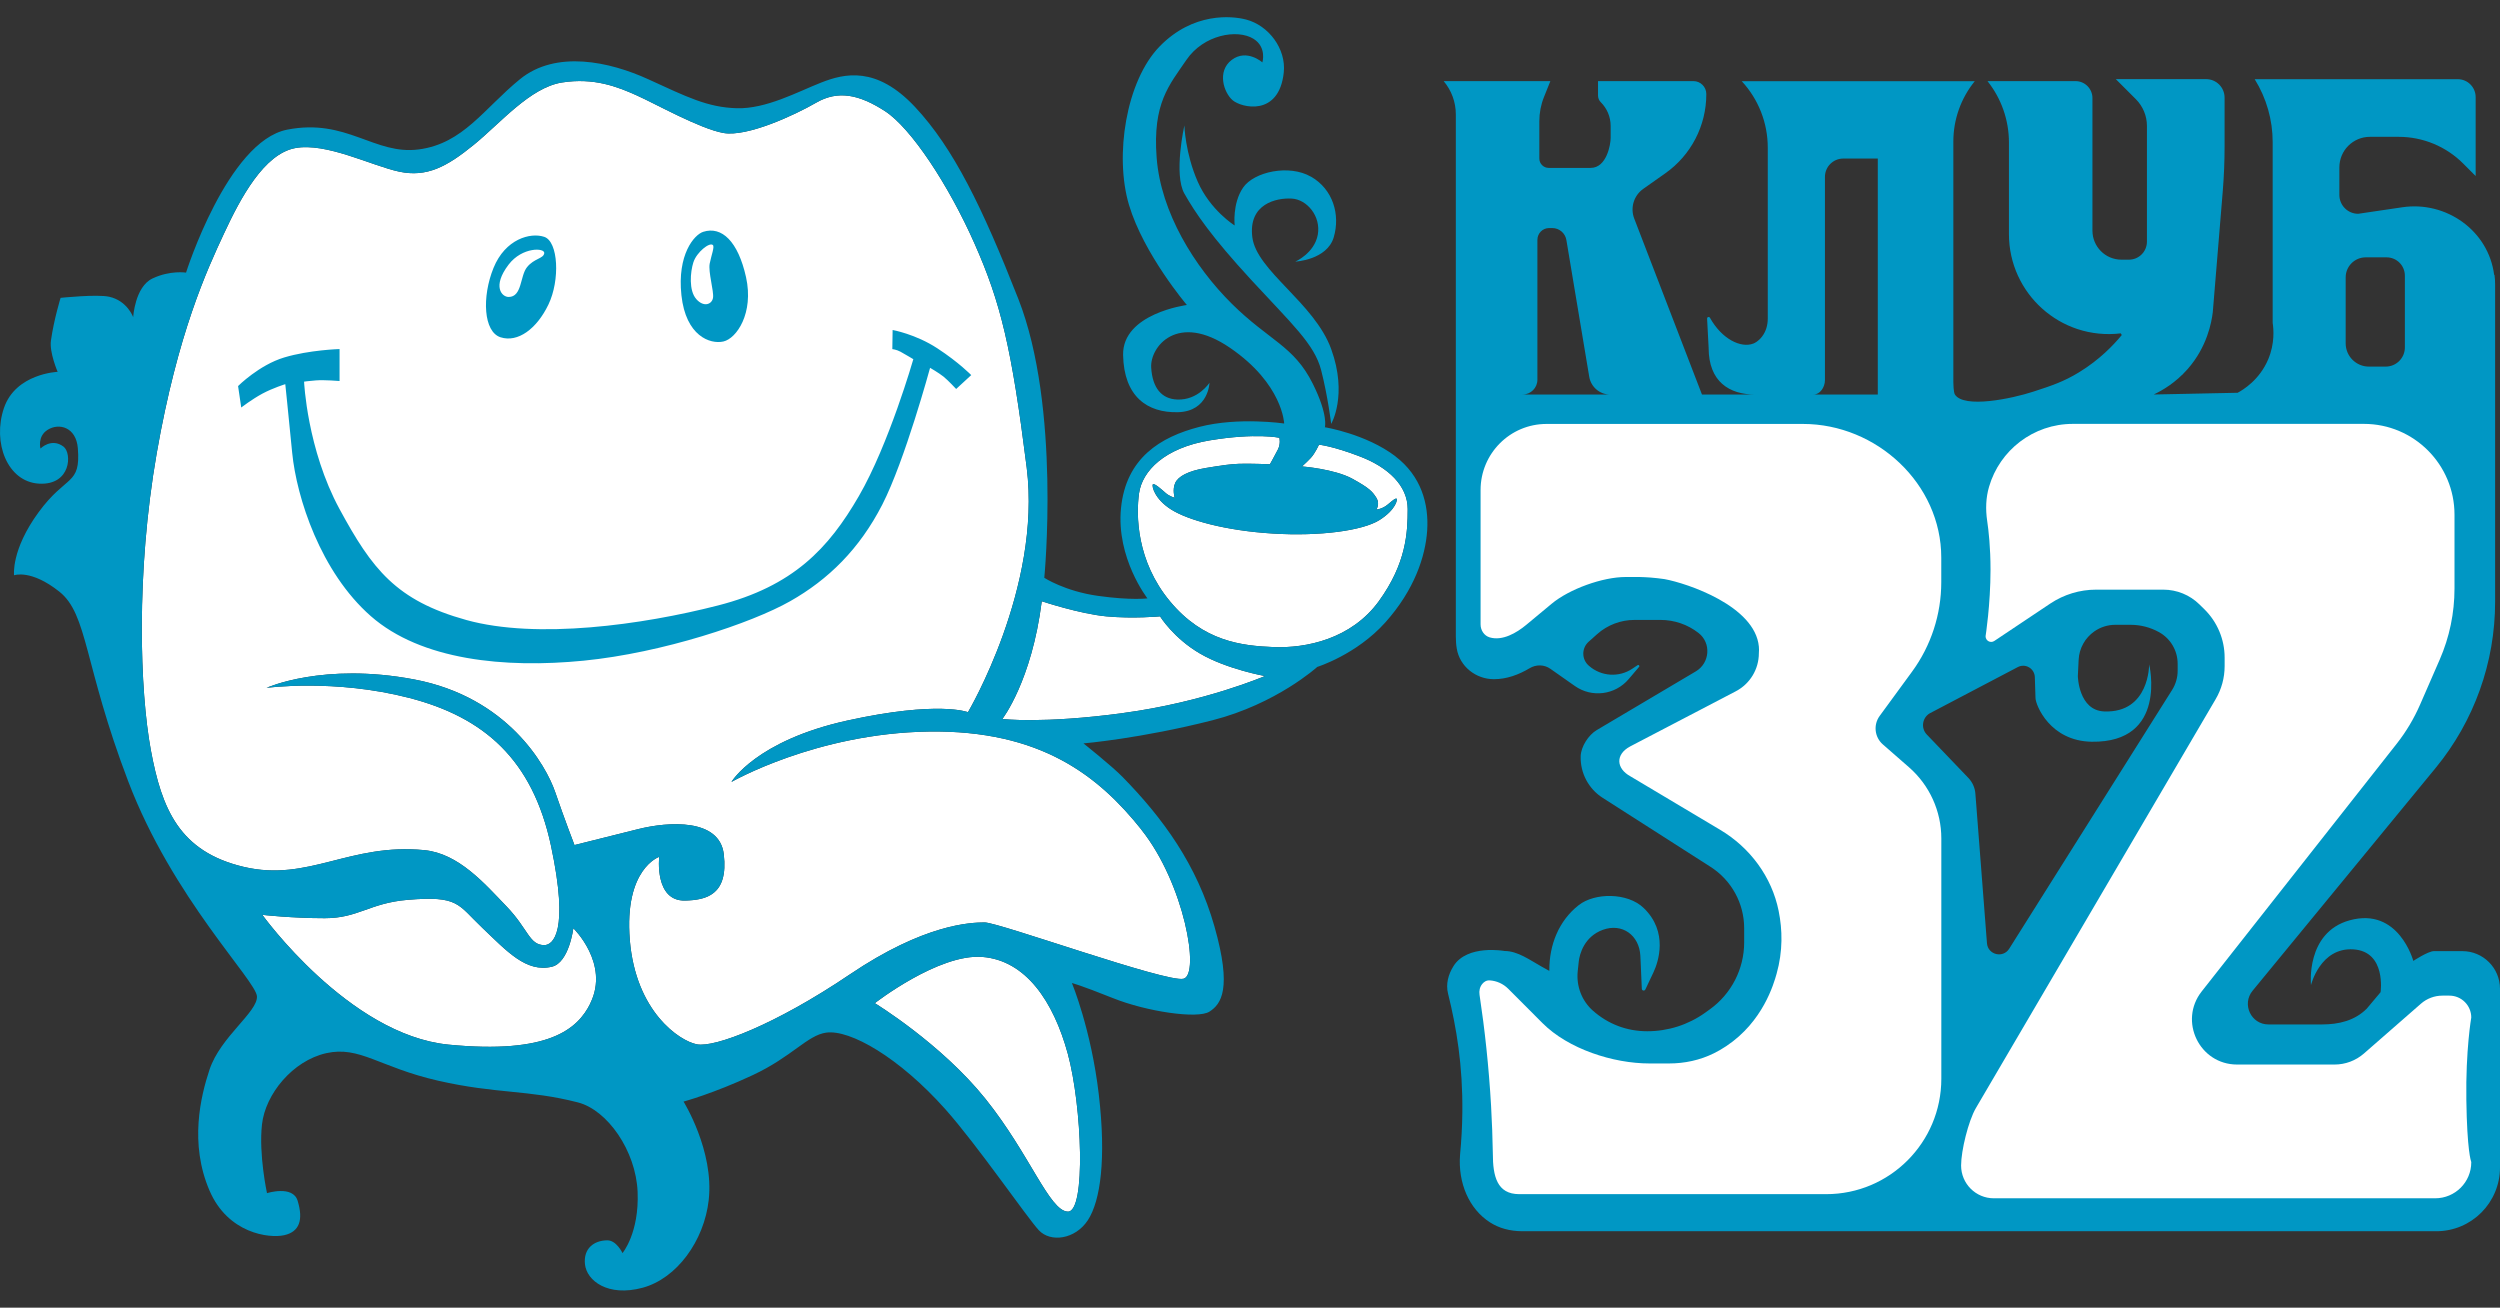
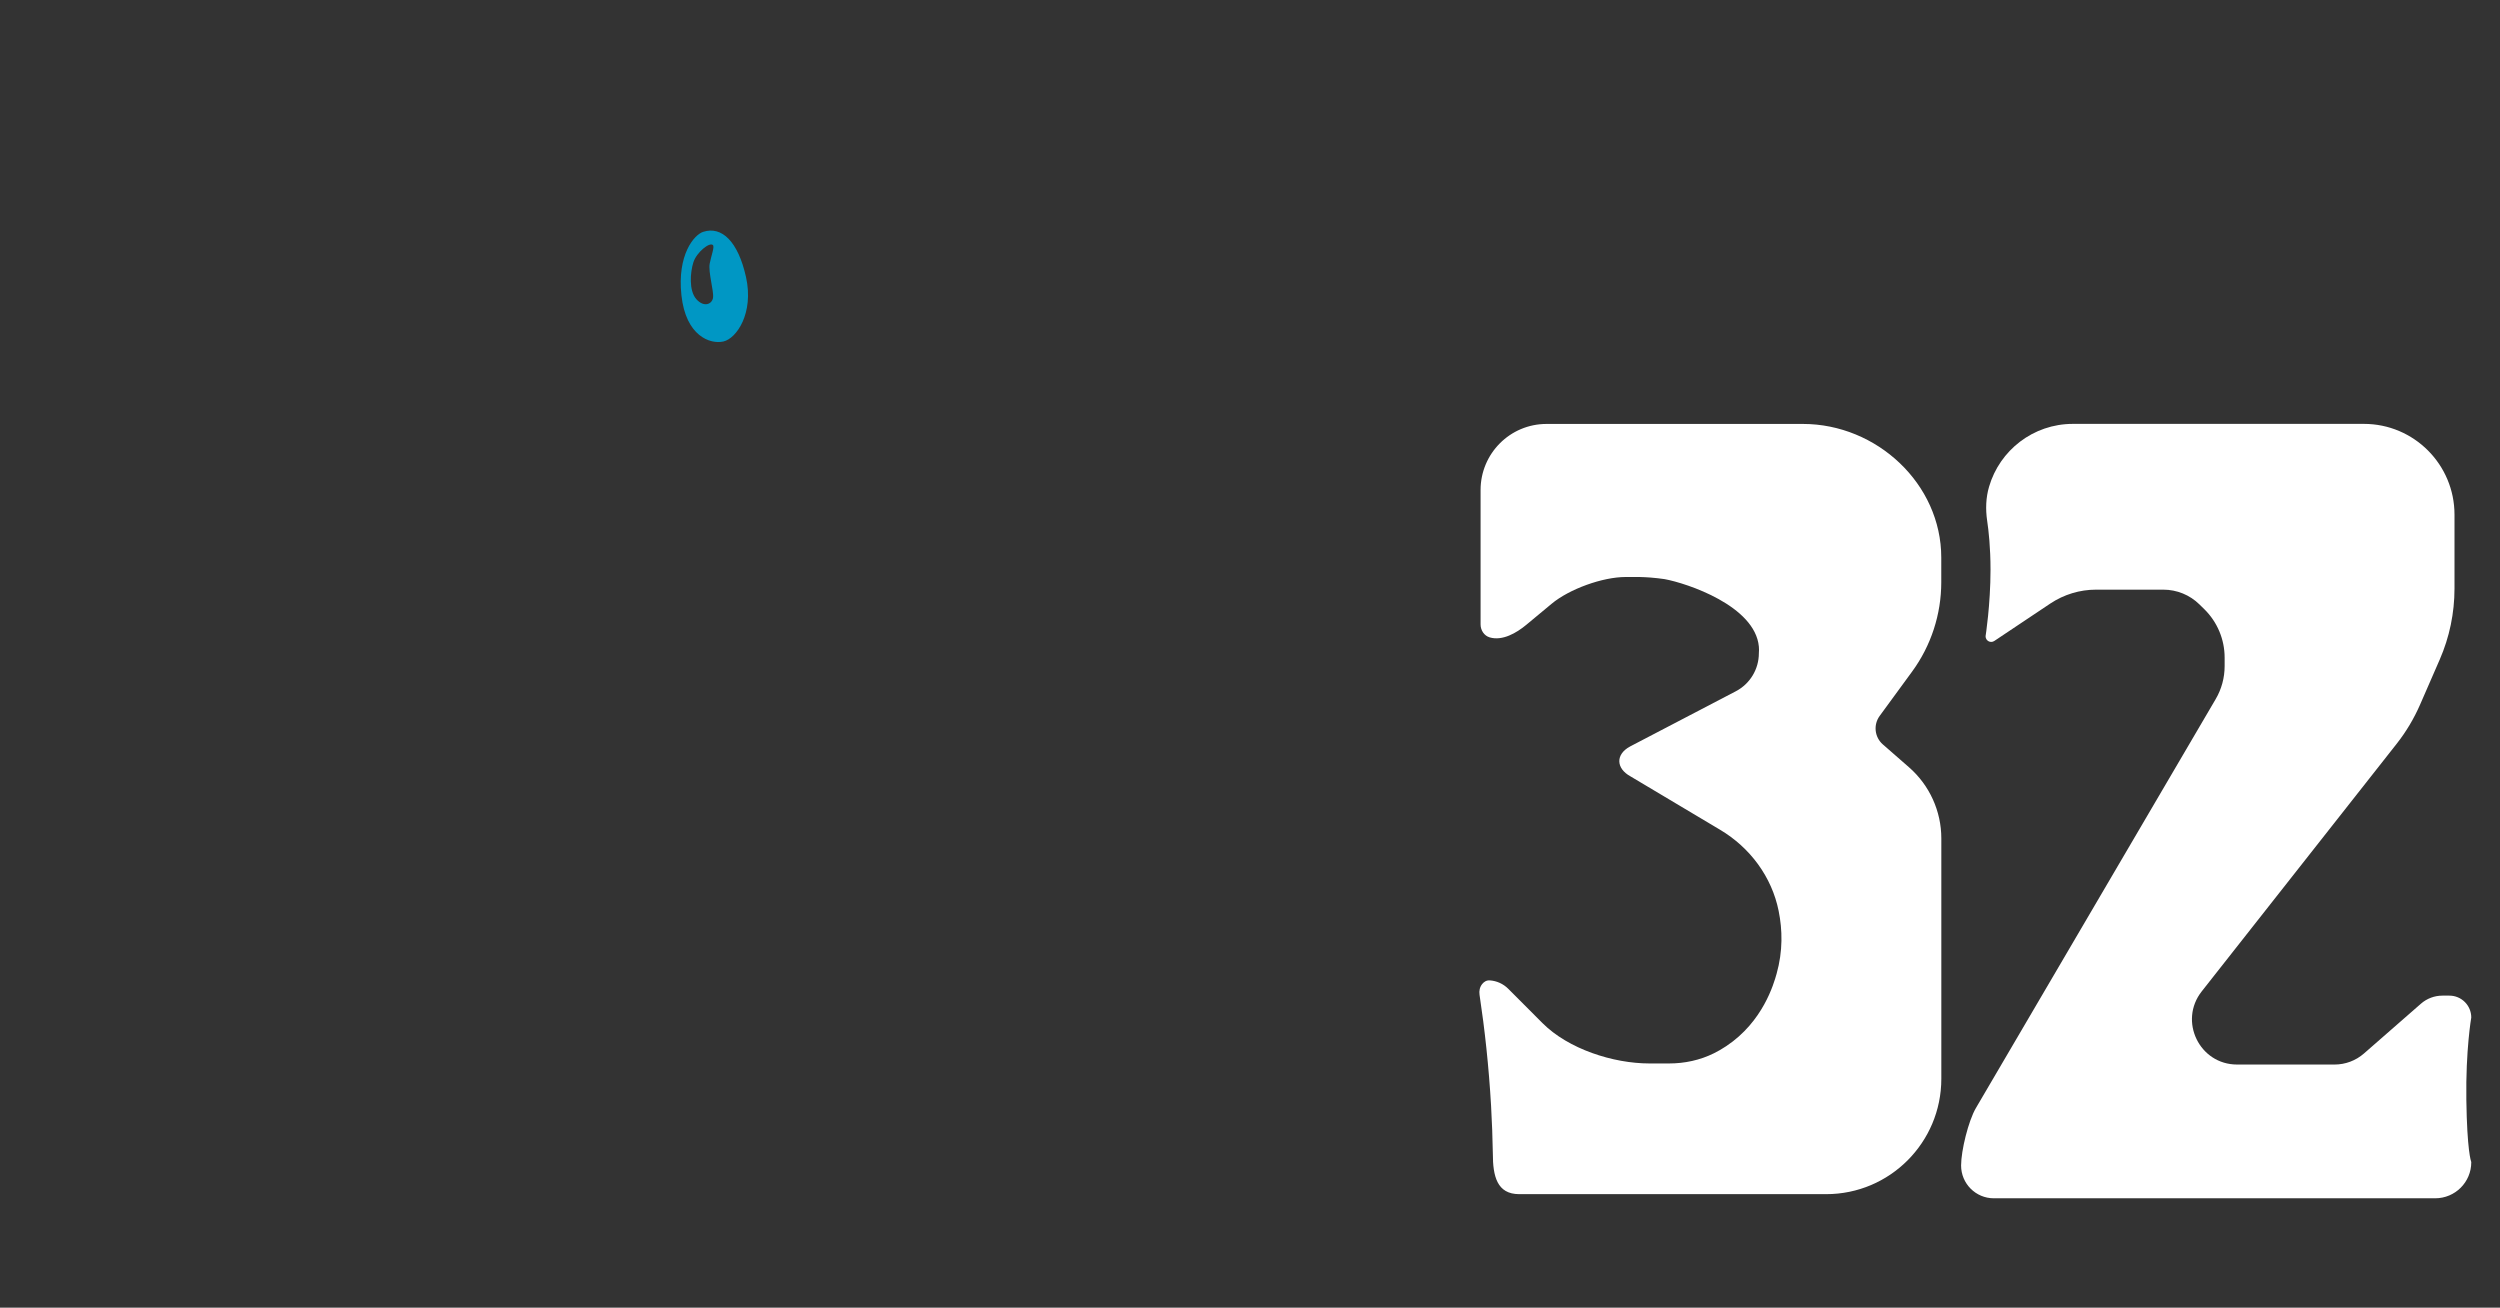
<svg xmlns="http://www.w3.org/2000/svg" width="130" height="68" viewBox="0 0 130 68" fill="none">
  <rect x="0" y="0" width="130" height="68" fill="#333333" stroke="none" />
-   <path d="M30.7 52.174C30.042 53.517 28.519 54.83 23.327 54.321C18.134 53.813 13.641 47.572 13.641 47.572C13.641 47.572 15.156 47.746 16.891 47.746C18.626 47.746 19.213 46.963 21.181 46.793C23.86 46.565 23.793 47.025 25.07 48.237C26.346 49.449 27.361 50.592 28.701 50.268C29.593 50.053 29.814 48.268 29.814 48.268C29.814 48.268 31.71 50.104 30.698 52.169L30.7 52.174ZM55.523 63.005C54.564 62.961 53.559 60.033 51.248 57.146C48.936 54.262 45.489 52.164 45.489 52.164C45.489 52.164 48.805 49.585 51.074 49.76C53.342 49.934 54.782 52.077 55.523 54.786C56.264 57.496 56.481 63.048 55.523 63.005ZM59.362 43.157C61.587 45.954 62.415 50.677 61.543 50.895C60.672 51.113 51.945 47.967 51.204 47.967C50.464 47.967 48.062 48.054 44.182 50.677C40.299 53.299 37.159 54.48 36.242 54.306C35.327 54.131 33.056 52.6 32.751 48.884C32.446 45.168 34.278 44.556 34.278 44.556C34.278 44.556 34.017 46.873 35.632 46.829C36.688 46.801 37.887 46.562 37.638 44.425C37.42 42.545 34.76 42.72 33.189 43.113C31.618 43.506 29.873 43.943 29.873 43.943C29.873 43.943 29.35 42.587 28.87 41.189C28.391 39.79 26.384 36.25 21.54 35.331C16.794 34.432 13.862 35.768 13.862 35.768C13.862 35.768 17.396 35.287 21.279 36.291C25.162 37.296 27.692 39.484 28.653 43.986C29.614 48.489 28.742 49.146 28.304 49.146C27.52 49.146 27.476 48.316 26.341 47.135C25.205 45.954 23.855 44.382 22.066 44.207C18.178 43.827 16.045 45.869 12.685 45.08C9.325 44.292 8.41 42.065 7.844 39.004C7.277 35.945 7.06 29.824 8.149 23.57C9.241 17.319 10.766 14.039 11.64 12.159C12.511 10.279 13.733 8.006 15.348 7.701C16.963 7.395 19.318 8.618 20.759 8.926C22.199 9.232 23.245 8.664 24.642 7.526C26.038 6.388 27.563 4.555 29.222 4.29C30.88 4.028 32.1 4.508 33.105 4.958C34.107 5.407 36.398 6.697 37.618 6.915C38.84 7.133 41.306 5.995 42.439 5.34C43.574 4.686 44.663 4.904 46.017 5.777C47.37 6.65 49.333 9.624 50.684 12.683C52.037 15.742 52.603 18.061 53.388 24.313C54.172 30.564 50.335 37.034 50.335 37.034C50.335 37.034 48.808 36.422 44.053 37.47C39.299 38.521 38.033 40.663 38.033 40.663C38.033 40.663 42.439 38.128 48.285 38.041C54.131 37.953 57.14 40.357 59.365 43.154L59.362 43.157ZM58.404 37.08C54.172 37.648 52.122 37.386 52.122 37.386C52.122 37.386 53.649 35.418 54.172 31.265C54.172 31.265 56.135 31.92 57.532 32.051C58.929 32.182 60.323 32.051 60.323 32.051C60.323 32.051 61.02 33.186 62.417 33.995C63.814 34.804 65.777 35.154 65.777 35.154C65.777 35.154 62.635 36.51 58.404 37.077V37.08ZM71.698 31.265C70.257 33.243 67.902 33.713 66.233 33.649C64.565 33.582 62.568 33.353 60.836 31.265C59.101 29.177 59.07 26.796 59.231 25.648C59.395 24.5 60.541 23.288 62.93 22.895C65.318 22.502 66.528 22.764 66.528 22.764C66.528 22.764 66.605 23.07 66.451 23.375C66.297 23.681 66.036 24.141 66.036 24.141C66.036 24.141 64.901 24.097 64.421 24.118C63.942 24.141 63.614 24.184 62.699 24.336C61.784 24.49 61.259 24.773 61.108 25.122C60.954 25.471 61.084 25.887 61.084 25.887C61.084 25.887 60.8 25.8 60.626 25.646C60.451 25.492 60.016 25.099 59.949 25.186C59.882 25.273 60.036 25.951 60.908 26.498C61.779 27.046 63.722 27.593 66.182 27.744C68.643 27.898 70.855 27.59 71.726 27.046C72.597 26.501 72.684 25.951 72.62 25.931C72.554 25.908 72.446 25.998 72.162 26.236C71.877 26.475 71.572 26.498 71.572 26.498C71.572 26.498 71.769 26.193 71.572 25.887C71.375 25.581 71.249 25.402 70.319 24.893C69.386 24.385 67.702 24.254 67.702 24.254C67.702 24.254 67.93 24.056 68.161 23.812C68.389 23.565 68.586 23.124 68.586 23.124C68.586 23.124 69.306 23.19 70.747 23.748C72.187 24.305 73.2 25.255 73.2 26.47C73.2 27.685 73.133 29.29 71.695 31.268L71.698 31.265Z" fill="white" />
-   <path d="M72.559 23.725C71.026 22.561 68.894 22.217 68.894 22.217C68.894 22.217 69.083 21.59 68.26 19.944C67.279 17.977 65.992 17.715 64.05 15.791C62.109 13.867 60.364 11.047 60.146 8.207C59.928 5.366 60.8 4.426 61.694 3.114C62.589 1.801 64.347 1.496 65.185 2.02C65.882 2.456 65.644 3.245 65.644 3.245C65.644 3.245 64.836 2.523 64.052 3.114C63.268 3.704 63.637 4.819 64.096 5.212C64.555 5.605 66.51 6.083 66.756 3.769C66.887 2.544 65.972 1.321 64.793 1.015C64.065 0.825 62.045 0.622 60.3 2.415C58.555 4.208 57.945 8.099 58.708 10.657C59.472 13.215 61.717 15.86 61.717 15.86C61.717 15.86 58.357 16.297 58.401 18.462C58.444 20.627 59.667 21.477 61.258 21.434C62.85 21.39 62.894 19.903 62.894 19.903C62.894 19.903 62.304 20.82 61.215 20.776C60.408 20.743 59.928 20.186 59.862 19.114C59.795 18.044 61.215 16.207 63.962 18.087C66.71 19.967 66.777 22.022 66.777 22.022C66.777 22.022 64.398 21.672 62.371 22.197C60.343 22.72 58.555 23.814 58.293 26.416C58.032 29.018 59.667 31.116 59.667 31.116C59.667 31.116 58.816 31.227 57.094 30.985C55.371 30.744 54.303 30.045 54.303 30.045C54.303 30.045 55.174 21.192 52.949 15.532C51.089 10.798 49.589 7.706 47.583 5.564C45.576 3.422 43.917 3.815 42.697 4.295C41.475 4.775 39.84 5.672 38.312 5.628C36.785 5.584 35.716 5.037 33.709 4.121C31.702 3.204 28.911 2.59 27.035 4.121C25.159 5.651 24.09 7.464 21.779 7.77C19.467 8.076 18.026 6.132 14.93 6.743C11.832 7.354 9.674 14.176 9.674 14.176C9.674 14.176 8.846 14.045 7.928 14.481C7.013 14.918 6.926 16.492 6.926 16.492C6.926 16.492 6.621 15.639 5.678 15.431C5.05 15.29 3.151 15.488 3.151 15.488C3.151 15.488 2.8 16.623 2.648 17.717C2.564 18.329 2.997 19.335 2.997 19.335C2.997 19.335 0.816 19.423 0.206 21.215C-0.404 23.008 0.38 25.063 2.038 25.15C3.697 25.237 3.748 23.565 3.305 23.226C2.672 22.746 2.105 23.324 2.105 23.324C2.105 23.324 1.931 22.695 2.477 22.351C3.066 21.978 3.961 22.207 4.048 23.311C4.202 25.255 3.448 24.667 2.008 26.635C0.567 28.602 0.731 29.914 0.731 29.914C0.731 29.914 1.603 29.586 3.087 30.767C4.571 31.948 4.353 34.548 6.665 40.624C8.976 46.701 13.328 50.995 13.362 51.815C13.395 52.634 11.465 53.913 10.896 55.618C10.432 57.013 9.84 59.461 10.896 61.913C11.855 64.142 13.995 64.404 14.779 64.23C15.563 64.055 15.786 63.447 15.476 62.437C15.225 61.618 13.884 62.044 13.884 62.044C13.884 62.044 13.449 60.044 13.623 58.472C13.797 56.897 15.215 55.161 16.96 54.766C18.706 54.373 19.72 55.495 22.773 56.194C25.825 56.892 27.453 56.658 30.047 57.324C31.584 57.717 33.068 59.838 33.156 61.98C33.243 64.122 32.371 65.16 32.371 65.16C32.371 65.16 32.056 64.492 31.577 64.497C30.898 64.502 30.331 64.91 30.418 65.74C30.511 66.606 31.618 67.445 33.407 66.965C35.196 66.485 36.618 64.52 36.854 62.396C37.138 59.838 35.544 57.282 35.544 57.282C35.544 57.282 37.092 56.866 39.143 55.906C41.193 54.945 41.98 53.836 42.959 53.697C44.202 53.523 46.755 54.986 49.154 57.675C50.819 59.543 53.408 63.316 54.018 63.971C54.628 64.625 55.915 64.451 56.571 63.447C57.224 62.442 57.529 60.277 57.137 56.91C56.745 53.543 55.74 51.118 55.74 51.118C55.74 51.118 56.133 51.206 57.878 51.904C59.623 52.603 62.284 52.998 62.894 52.603C63.504 52.21 64.073 51.422 63.155 48.188C62.238 44.955 60.472 42.548 58.378 40.406C57.809 39.823 56.34 38.657 56.34 38.657C56.34 38.657 59.316 38.405 63.045 37.455C66.382 36.602 68.499 34.679 68.499 34.679C68.499 34.679 70.536 34.044 72.041 32.362C73.545 30.68 74.127 28.931 74.214 27.575C74.302 26.218 73.909 24.755 72.556 23.727L72.559 23.725ZM30.7 52.174C30.041 53.517 28.519 54.83 23.326 54.321C18.134 53.813 13.641 47.572 13.641 47.572C13.641 47.572 15.156 47.746 16.891 47.746C18.626 47.746 19.213 46.963 21.181 46.793C23.86 46.565 23.793 47.025 25.069 48.237C26.346 49.449 27.361 50.592 28.701 50.268C29.593 50.053 29.813 48.268 29.813 48.268C29.813 48.268 31.71 50.104 30.698 52.169L30.7 52.174ZM55.523 63.005C54.564 62.961 53.559 60.033 51.248 57.146C48.936 54.262 45.489 52.164 45.489 52.164C45.489 52.164 48.805 49.585 51.073 49.76C53.342 49.934 54.782 52.077 55.523 54.786C56.263 57.496 56.481 63.048 55.523 63.005ZM59.362 43.157C61.587 45.954 62.414 50.677 61.543 50.895C60.672 51.113 51.945 47.967 51.204 47.967C50.463 47.967 48.062 48.054 44.181 50.677C40.298 53.299 37.159 54.48 36.241 54.306C35.326 54.131 33.056 52.6 32.751 48.884C32.446 45.168 34.278 44.556 34.278 44.556C34.278 44.556 34.017 46.873 35.631 46.829C36.687 46.801 37.887 46.562 37.638 44.425C37.42 42.545 34.76 42.72 33.189 43.113C31.618 43.506 29.872 43.943 29.872 43.943C29.872 43.943 29.349 42.587 28.87 41.189C28.391 39.79 26.384 36.25 21.54 35.331C16.794 34.432 13.861 35.768 13.861 35.768C13.861 35.768 17.396 35.287 21.279 36.291C25.162 37.296 27.691 39.484 28.652 43.986C29.613 48.489 28.742 49.146 28.304 49.146C27.52 49.146 27.476 48.316 26.341 47.135C25.205 45.954 23.855 44.382 22.066 44.207C18.177 43.827 16.045 45.869 12.685 45.08C9.325 44.292 8.41 42.065 7.844 39.004C7.277 35.945 7.059 29.824 8.149 23.57C9.24 17.319 10.765 14.039 11.639 12.159C12.511 10.279 13.733 8.006 15.348 7.701C16.963 7.395 19.318 8.618 20.758 8.926C22.199 9.232 23.244 8.664 24.641 7.526C26.038 6.388 27.563 4.555 29.221 4.29C30.88 4.028 32.1 4.508 33.104 4.958C34.106 5.407 36.398 6.697 37.618 6.915C38.84 7.133 41.306 5.995 42.439 5.34C43.574 4.686 44.663 4.904 46.017 5.777C47.37 6.65 49.333 9.624 50.684 12.683C52.037 15.742 52.603 18.061 53.388 24.313C54.172 30.564 50.335 37.034 50.335 37.034C50.335 37.034 48.808 36.422 44.053 37.47C39.299 38.521 38.033 40.663 38.033 40.663C38.033 40.663 42.439 38.128 48.285 38.041C54.131 37.953 57.14 40.357 59.364 43.154L59.362 43.157ZM58.403 37.08C54.172 37.648 52.121 37.386 52.121 37.386C52.121 37.386 53.649 35.418 54.172 31.265C54.172 31.265 56.135 31.92 57.532 32.051C58.929 32.182 60.323 32.051 60.323 32.051C60.323 32.051 61.02 33.186 62.417 33.995C63.814 34.804 65.777 35.154 65.777 35.154C65.777 35.154 62.635 36.51 58.403 37.077V37.08ZM71.698 31.265C70.257 33.243 67.902 33.713 66.233 33.649C64.565 33.582 62.568 33.353 60.836 31.265C59.1 29.177 59.07 26.796 59.231 25.648C59.395 24.5 60.541 23.288 62.93 22.895C65.318 22.502 66.528 22.764 66.528 22.764C66.528 22.764 66.605 23.07 66.451 23.375C66.297 23.681 66.036 24.141 66.036 24.141C66.036 24.141 64.9 24.097 64.421 24.118C63.942 24.141 63.614 24.184 62.699 24.336C61.784 24.49 61.258 24.773 61.107 25.122C60.953 25.471 61.084 25.887 61.084 25.887C61.084 25.887 60.8 25.8 60.625 25.646C60.451 25.492 60.016 25.099 59.949 25.186C59.882 25.273 60.036 25.951 60.907 26.498C61.779 27.046 63.721 27.593 66.182 27.744C68.642 27.898 70.854 27.59 71.726 27.046C72.597 26.501 72.684 25.951 72.62 25.931C72.553 25.908 72.446 25.998 72.161 26.236C71.877 26.475 71.572 26.498 71.572 26.498C71.572 26.498 71.769 26.193 71.572 25.887C71.374 25.581 71.249 25.402 70.319 24.893C69.386 24.385 67.702 24.254 67.702 24.254C67.702 24.254 67.93 24.056 68.161 23.812C68.389 23.565 68.586 23.124 68.586 23.124C68.586 23.124 69.306 23.19 70.747 23.748C72.187 24.305 73.199 25.255 73.199 26.47C73.199 27.685 73.133 29.29 71.695 31.268L71.698 31.265ZM68.176 9.188C69.311 9.843 69.704 11.155 69.355 12.337C69.006 13.518 67.356 13.605 67.356 13.605C67.356 13.605 68.35 13.169 68.525 12.206C68.699 11.242 67.958 10.369 67.171 10.326C66.384 10.282 64.903 10.588 65.121 12.337C65.339 14.086 68.35 15.747 69.222 18.151C70.093 20.555 69.222 22.042 69.222 22.042C69.222 22.042 69.047 20.599 68.699 19.245C68.35 17.892 67.171 16.841 65.077 14.569C62.983 12.296 62.156 11.07 61.587 10.066C61.02 9.062 61.587 6.524 61.587 6.524C61.587 6.524 61.63 7.968 62.284 9.452C62.937 10.939 64.203 11.725 64.203 11.725C64.203 11.725 64.073 10.588 64.639 9.758C65.206 8.928 67.038 8.533 68.173 9.19L68.176 9.188ZM41.085 31.265C39.078 32.403 34.455 33.949 30.354 34.355C26.253 34.761 21.901 34.334 19.285 32.041C16.668 29.745 15.425 25.877 15.194 23.55C14.966 21.223 14.835 19.977 14.835 19.977C14.835 19.977 14.192 20.175 13.646 20.468C13.1 20.763 12.544 21.19 12.544 21.19L12.38 20.075C12.38 20.075 13.472 18.981 14.779 18.588C16.086 18.195 17.657 18.151 17.657 18.151V19.813C17.657 19.813 16.86 19.746 16.435 19.78C16.009 19.813 15.812 19.846 15.812 19.846C15.812 19.846 15.966 23.355 17.655 26.47C19.346 29.586 20.589 31.227 24.252 32.241C27.917 33.256 33.402 32.493 37.328 31.486C41.255 30.482 43.087 28.515 44.658 25.802C46.229 23.093 47.493 18.678 47.493 18.678C47.493 18.678 47.039 18.406 46.826 18.29C46.614 18.174 46.401 18.154 46.401 18.154L46.416 17.16C46.416 17.16 47.611 17.373 48.738 18.11C49.866 18.847 50.504 19.505 50.504 19.505L49.72 20.227C49.72 20.227 49.31 19.785 49.066 19.587C48.82 19.389 48.364 19.127 48.364 19.127C48.364 19.127 47.054 23.948 45.878 26.242C44.699 28.538 43.087 30.133 41.08 31.268L41.085 31.265Z" fill="#0097C4" />
-   <path d="M26.033 17.54C26.928 17.825 27.909 17.104 28.519 15.835C29.129 14.566 29.034 12.56 28.301 12.316C27.581 12.075 26.274 12.427 25.662 13.934C25.052 15.442 25.139 17.258 26.033 17.54ZM26.448 13.759C27.156 12.83 28.348 12.879 28.301 13.169C28.258 13.454 27.779 13.431 27.407 13.89C27.035 14.35 27.156 15.442 26.448 15.442C26.1 15.442 25.579 14.9 26.448 13.759Z" fill="#0097C4" />
  <path d="M37.615 17.758C38.302 17.604 39.207 16.284 38.794 14.414C38.379 12.545 37.528 11.748 36.569 12.054C36.1 12.203 35.206 13.236 35.434 15.354C35.662 17.473 36.928 17.913 37.615 17.758ZM36.059 13.634C36.223 13.12 36.895 12.578 37.069 12.742C37.167 12.832 36.992 13.266 36.905 13.703C36.818 14.14 37.131 15.146 37.077 15.485C37.023 15.824 36.6 15.999 36.206 15.552C35.813 15.105 35.893 14.15 36.057 13.636L36.059 13.634Z" fill="#0097C4" />
-   <path d="M129.695 14.291C129.403 11.995 127.204 10.439 124.92 10.778L122.626 11.117C122.085 11.117 121.647 10.678 121.647 10.136V8.705C121.647 7.827 122.357 7.115 123.234 7.115H124.733C125.991 7.115 127.199 7.616 128.088 8.507L128.734 9.154V5.05C128.734 4.537 128.319 4.118 127.803 4.118H117.244C117.854 5.099 118.179 6.232 118.179 7.387V16.788C118.228 17.116 118.295 17.853 117.951 18.675C117.495 19.764 116.629 20.278 116.357 20.424C114.901 20.455 113.448 20.486 111.992 20.514C112.441 20.304 113.125 19.908 113.753 19.197C114.771 18.041 115.001 16.762 115.065 16.23L115.583 9.951C115.647 9.175 115.678 8.399 115.678 7.621V5.076C115.678 4.544 115.247 4.115 114.719 4.115H110.022L111.065 5.158C111.434 5.528 111.641 6.029 111.641 6.55V12.565C111.641 13.081 111.224 13.503 110.706 13.503H110.314C109.481 13.503 108.807 12.827 108.807 11.992V5.099C108.807 4.614 108.412 4.218 107.928 4.218H103.35C104.073 5.125 104.465 6.25 104.465 7.408V12.175C104.465 15.252 107.136 17.704 110.28 17.335L110.332 17.422C109.896 17.954 109.173 18.709 108.107 19.361C107.318 19.844 106.687 20.055 105.734 20.365C104.601 20.735 102.133 21.249 101.656 20.517C101.582 20.404 101.574 19.942 101.574 19.882C101.574 19.836 101.574 18.855 101.574 18.765V7.357C101.574 6.214 101.969 5.104 102.689 4.221H90.569C91.44 5.158 91.924 6.393 91.924 7.675V16.572C91.924 16.911 91.827 17.247 91.617 17.514C91.419 17.764 91.225 17.846 91.171 17.866C90.53 18.113 89.538 17.638 88.918 16.526C88.877 16.451 88.767 16.482 88.769 16.567L88.849 18.085C88.849 19.859 89.936 20.517 91.276 20.517H88.503L84.981 11.368C84.763 10.806 84.958 10.166 85.45 9.82L86.601 9.008C87.934 8.068 88.728 6.535 88.728 4.901V4.888C88.728 4.519 88.428 4.218 88.059 4.218H83.097V4.963C83.097 5.094 83.146 5.222 83.241 5.315C83.569 5.641 83.754 6.085 83.754 6.548V7.177C83.754 7.503 83.551 8.731 82.713 8.731H80.532C80.263 8.731 80.045 8.512 80.045 8.243V6.301C80.045 5.87 80.127 5.443 80.288 5.043L80.619 4.218H75.07C75.48 4.701 75.703 5.315 75.703 5.949V33.081C75.703 33.302 75.716 33.518 75.752 33.728C75.906 34.658 76.744 35.318 77.684 35.318C78.346 35.318 78.971 35.087 79.54 34.748C79.873 34.548 80.291 34.548 80.617 34.776L81.893 35.672C82.777 36.294 83.99 36.14 84.692 35.313L85.233 34.676C85.276 34.625 85.212 34.55 85.156 34.589L84.879 34.774C84.182 35.239 83.262 35.177 82.631 34.627L82.616 34.614C82.239 34.286 82.236 33.703 82.611 33.369L83.051 32.976C83.587 32.498 84.279 32.236 84.994 32.236H86.35C87.065 32.236 87.762 32.475 88.326 32.917C88.995 33.438 88.913 34.478 88.185 34.91L83.031 37.964C82.603 38.215 82.208 38.829 82.195 39.325C82.17 40.198 82.606 41.02 83.338 41.487L88.951 45.078C90.038 45.774 90.697 46.976 90.697 48.268V49.002C90.697 50.386 90.03 51.686 88.905 52.49L88.669 52.66C87.79 53.289 86.74 53.625 85.66 53.625C84.582 53.625 83.618 53.248 82.836 52.559C82.252 52.046 81.96 51.275 82.042 50.499L82.095 50.001C82.139 49.601 82.385 48.704 83.344 48.352C84.353 47.983 85.248 48.632 85.299 49.709L85.317 50.091L85.374 51.416C85.379 51.519 85.514 51.545 85.558 51.455L85.981 50.559C86.23 50.032 86.765 48.463 85.473 47.217C84.628 46.401 82.921 46.413 82.088 47.071C81.057 47.882 80.565 49.126 80.565 50.435V50.487L80.137 50.248C79.548 49.919 78.917 49.452 78.243 49.452C78.243 49.452 76.295 49.092 75.58 50.24C75.311 50.672 75.175 51.17 75.298 51.666C75.737 53.433 76.067 55.397 76.042 57.83C76.034 58.603 75.99 59.34 75.924 60.036C75.806 61.513 76.393 62.866 77.474 63.559C77.936 63.858 78.502 64.024 79.179 64.024H126.689C128.519 64.024 130 62.54 130 60.706V51.419C130 50.338 129.126 49.459 128.044 49.459H126.563C126.261 49.459 125.492 49.968 125.492 49.968C125.492 49.968 124.736 47.148 122.178 47.857C119.886 48.491 120.171 51.224 120.171 51.224C120.171 51.224 120.65 49.257 122.375 49.367C124.1 49.477 123.79 51.594 123.79 51.594L123.072 52.449C122.449 53.073 121.622 53.271 120.742 53.271H117.959C117.054 53.271 116.56 52.218 117.134 51.519L126.655 39.931C128.654 37.499 129.746 34.447 129.746 31.296V14.789C129.746 14.625 129.736 14.458 129.713 14.291H129.695ZM79.176 20.514C79.602 20.514 79.945 20.17 79.945 19.744V12.47C79.945 12.131 80.219 11.859 80.555 11.859H80.719C81.081 11.859 81.391 12.121 81.452 12.48L82.641 19.595C82.731 20.126 83.19 20.517 83.728 20.517H79.176V20.514ZM97.645 20.514H94.311C94.636 20.514 94.897 20.142 94.897 19.769V9.198C94.897 8.672 95.323 8.245 95.848 8.245H97.645V20.512V20.514ZM124.056 19.063H123.182C122.516 19.063 121.975 18.521 121.975 17.853V14.425C121.975 13.849 122.442 13.382 123.016 13.382H124.103C124.628 13.382 125.053 13.808 125.053 14.335V18.067C125.053 18.616 124.607 19.063 124.059 19.063H124.056ZM100.377 37.077L104.924 34.689C105.319 34.481 105.795 34.758 105.811 35.208L105.846 36.302C105.859 36.677 106.603 38.536 108.768 38.57C112.743 38.629 111.757 34.548 111.757 34.548C111.757 34.548 111.777 37.083 109.422 36.995C108.081 36.946 108.048 35.159 108.048 35.159L108.089 34.314C108.117 33.715 108.422 33.166 108.914 32.827C109.23 32.608 109.606 32.49 109.991 32.49H110.793C111.311 32.49 111.818 32.621 112.272 32.873C112.869 33.204 113.238 33.834 113.238 34.517V34.879C113.238 35.231 113.138 35.578 112.951 35.875L104.478 49.334C104.155 49.845 103.368 49.649 103.322 49.046L102.72 41.269C102.697 40.961 102.566 40.673 102.353 40.45L100.195 38.197C99.867 37.856 99.959 37.296 100.377 37.075V37.077Z" fill="#0097C4" />
  <path d="M92.491 47.374C92.135 45.597 91.002 44.074 89.446 43.149C87.895 42.224 86.342 41.3 84.792 40.375C84.031 39.962 83.997 39.23 84.761 38.819C84.766 38.819 84.769 38.814 84.774 38.811L90.261 35.947C90.999 35.562 91.461 34.799 91.461 33.967C91.471 33.849 91.471 33.733 91.461 33.623C91.261 31.502 87.726 30.33 86.56 30.115C86.329 30.081 86.086 30.053 85.825 30.032C85.627 30.017 85.438 30.009 85.258 30.004H84.533C83.336 30.004 81.601 30.631 80.681 31.399L79.368 32.49C78.858 32.914 78.128 33.338 77.467 33.145C77.175 33.06 76.99 32.773 76.99 32.47V25.481C76.99 23.583 78.525 22.045 80.419 22.045H93.754C97.584 22.045 100.946 25.155 100.946 28.995V30.276C100.946 31.946 100.416 33.574 99.431 34.92L97.742 37.229C97.407 37.689 97.476 38.331 97.906 38.708L99.27 39.9C100.336 40.832 100.949 42.181 100.949 43.598V56.096C100.949 59.409 98.268 62.096 94.962 62.096H78.999C77.841 62.096 77.628 61.156 77.628 59.995C77.613 59.186 77.585 58.353 77.536 57.503C77.418 55.456 77.208 53.528 76.936 51.727C76.905 51.527 76.949 51.319 77.08 51.162C77.167 51.057 77.292 50.969 77.467 50.98C77.828 51.003 78.169 51.157 78.428 51.416L80.209 53.201C81.549 54.545 83.879 55.3 85.773 55.3H86.793C87.598 55.3 88.398 55.13 89.118 54.773C89.331 54.668 89.549 54.545 89.766 54.398C91.676 53.13 92.237 51.154 92.383 50.636C92.716 49.457 92.686 48.342 92.491 47.376V47.374Z" fill="white" />
  <path d="M103.25 33.081C103.25 33.081 103.507 31.453 103.507 29.616C103.507 28.479 103.409 27.59 103.332 27.076C103.245 26.486 103.263 25.88 103.432 25.307C103.983 23.419 105.726 22.042 107.787 22.042H122.924C125.525 22.042 127.634 24.156 127.634 26.763V30.605C127.634 31.877 127.373 33.138 126.863 34.304L125.843 36.643C125.525 37.37 125.118 38.053 124.626 38.678L114.489 51.553C113.277 53.094 114.371 55.356 116.329 55.356H121.396C121.957 55.356 122.501 55.153 122.924 54.783L125.889 52.192C126.199 51.922 126.594 51.773 127.004 51.773H127.37C127.996 51.773 128.506 52.282 128.506 52.911C128.506 52.911 128.211 54.591 128.25 57.206C128.288 59.82 128.488 60.38 128.506 60.429C128.506 60.429 128.506 60.434 128.506 60.436C128.506 61.474 127.665 62.311 126.63 62.311H103.678C102.738 62.311 101.977 61.548 101.977 60.606C101.977 59.833 102.356 58.289 102.745 57.621L115.217 36.351C115.522 35.832 115.681 35.239 115.681 34.638V34.196C115.681 33.251 115.301 32.344 114.627 31.681L114.371 31.43C113.869 30.936 113.195 30.662 112.492 30.662H108.994C108.151 30.662 107.325 30.913 106.621 31.381L103.704 33.33C103.509 33.461 103.25 33.32 103.25 33.086V33.081Z" fill="white" />
</svg>